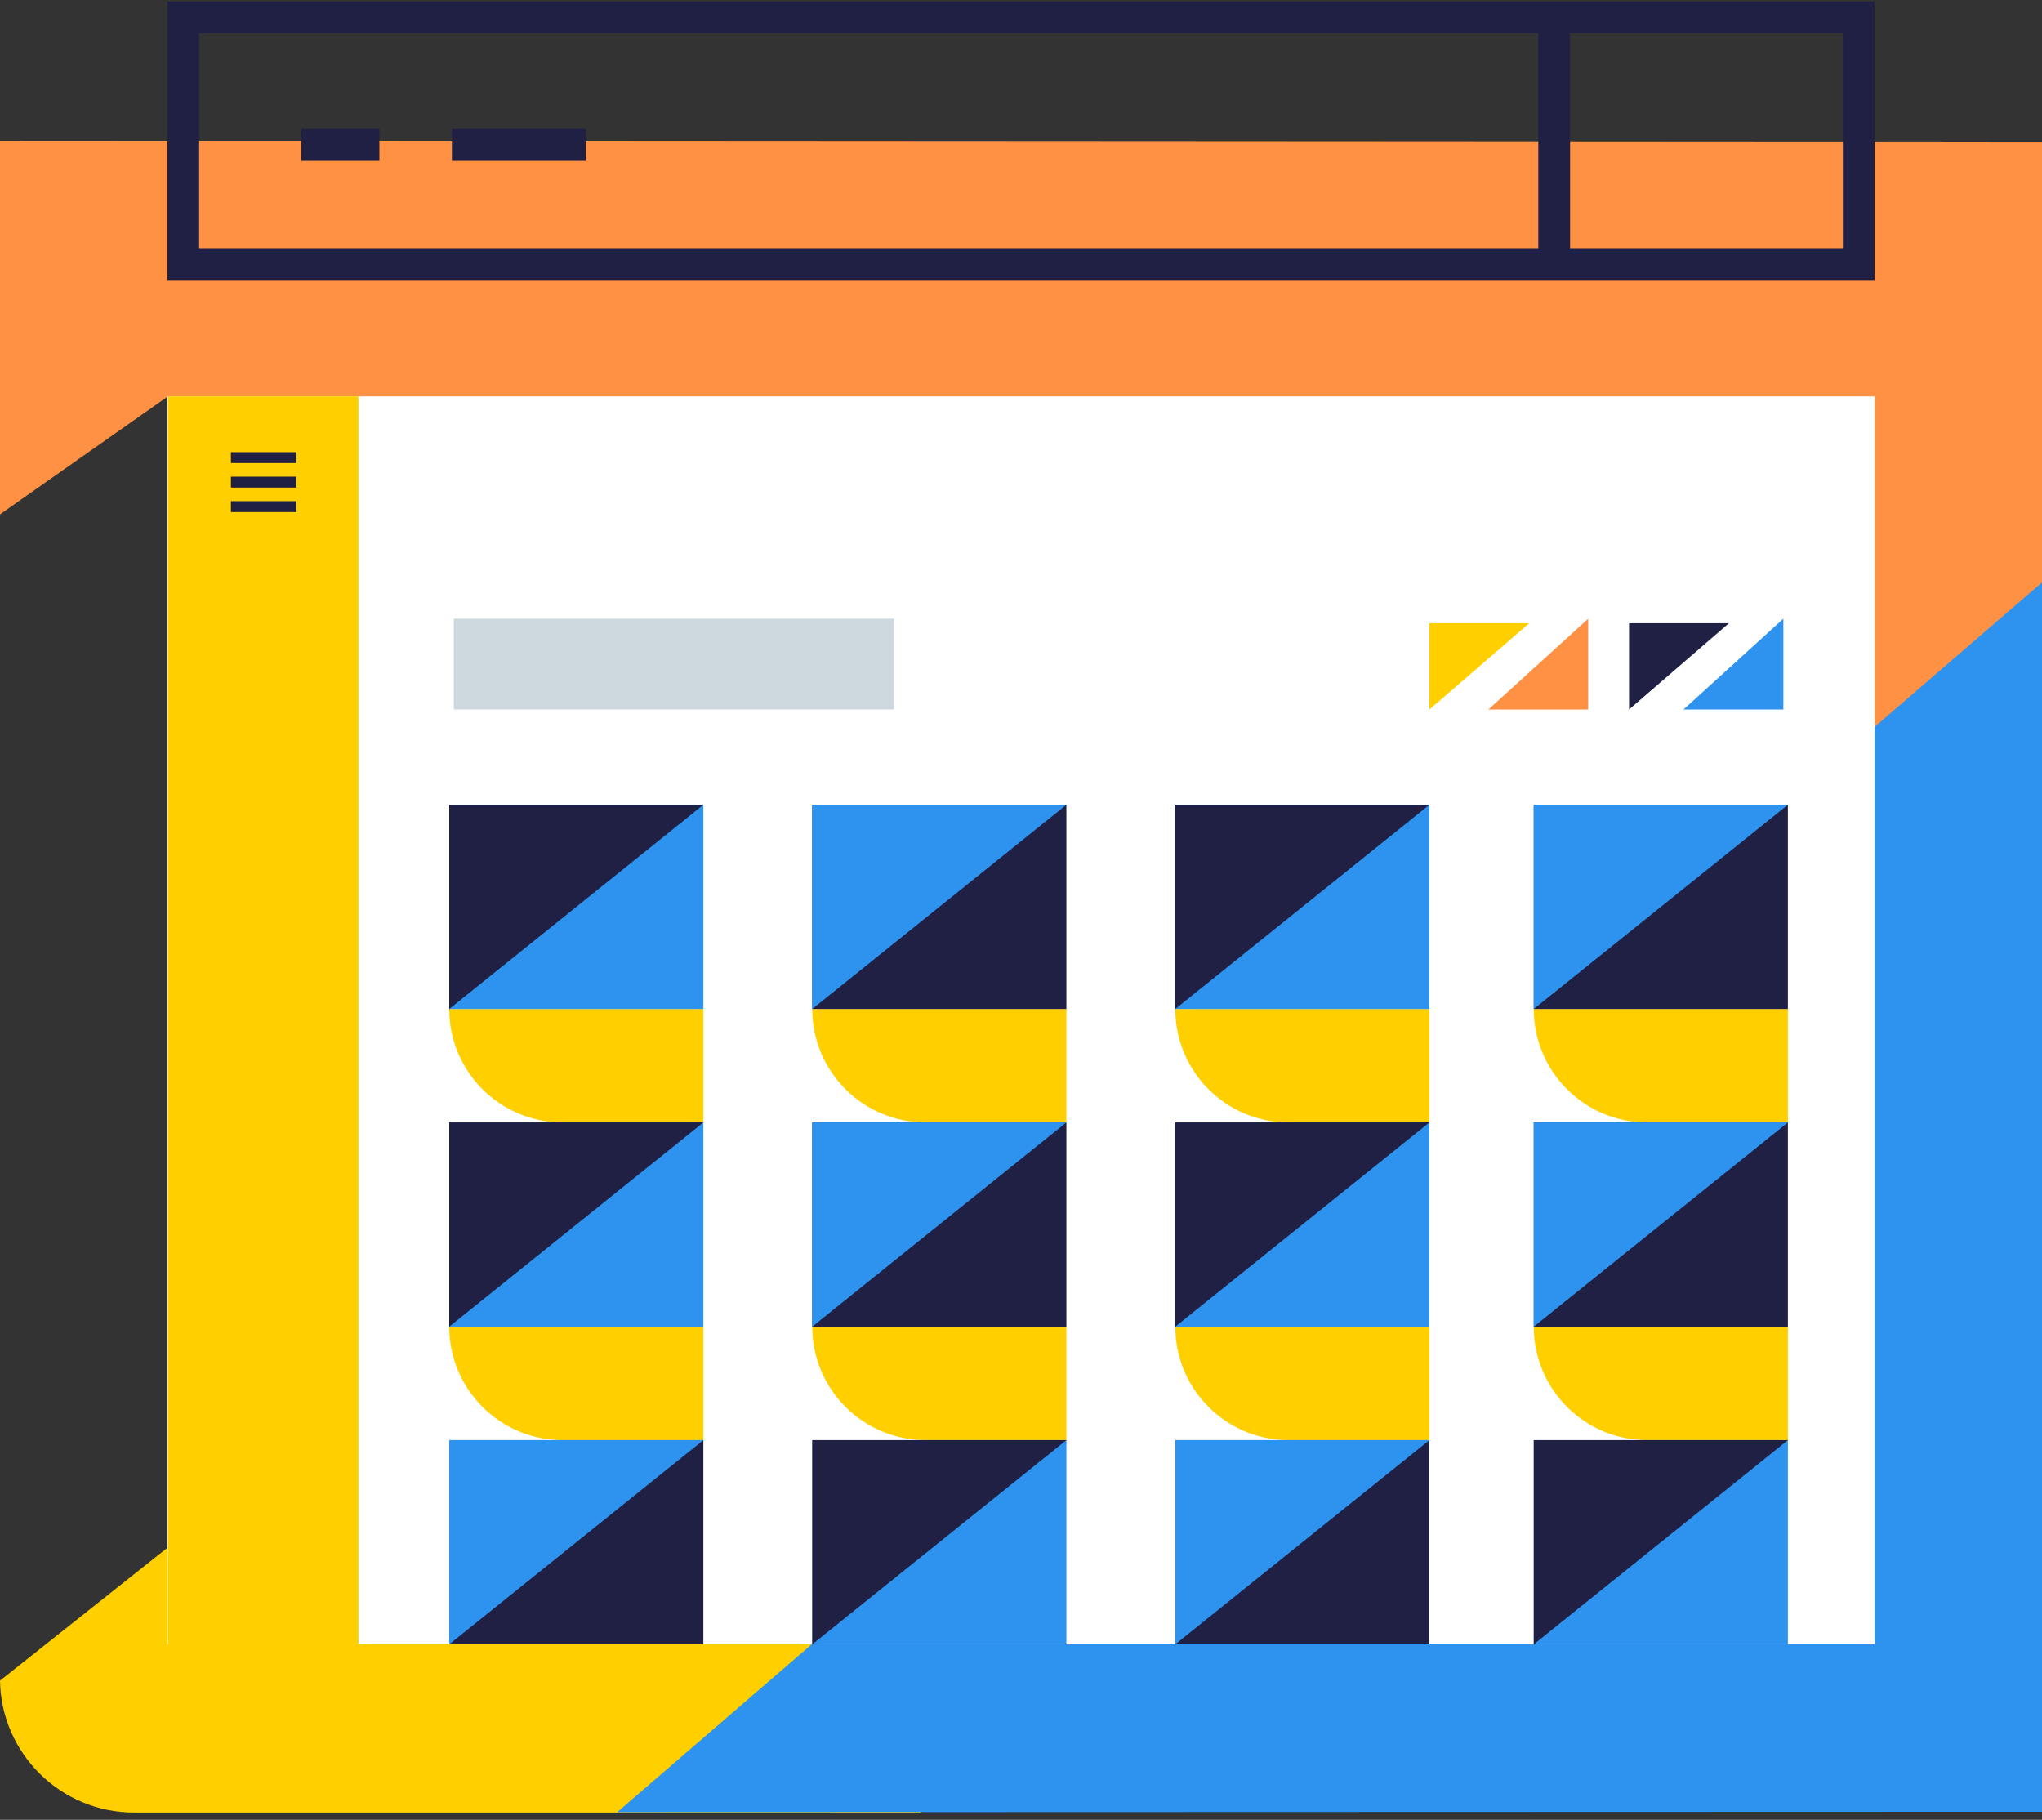
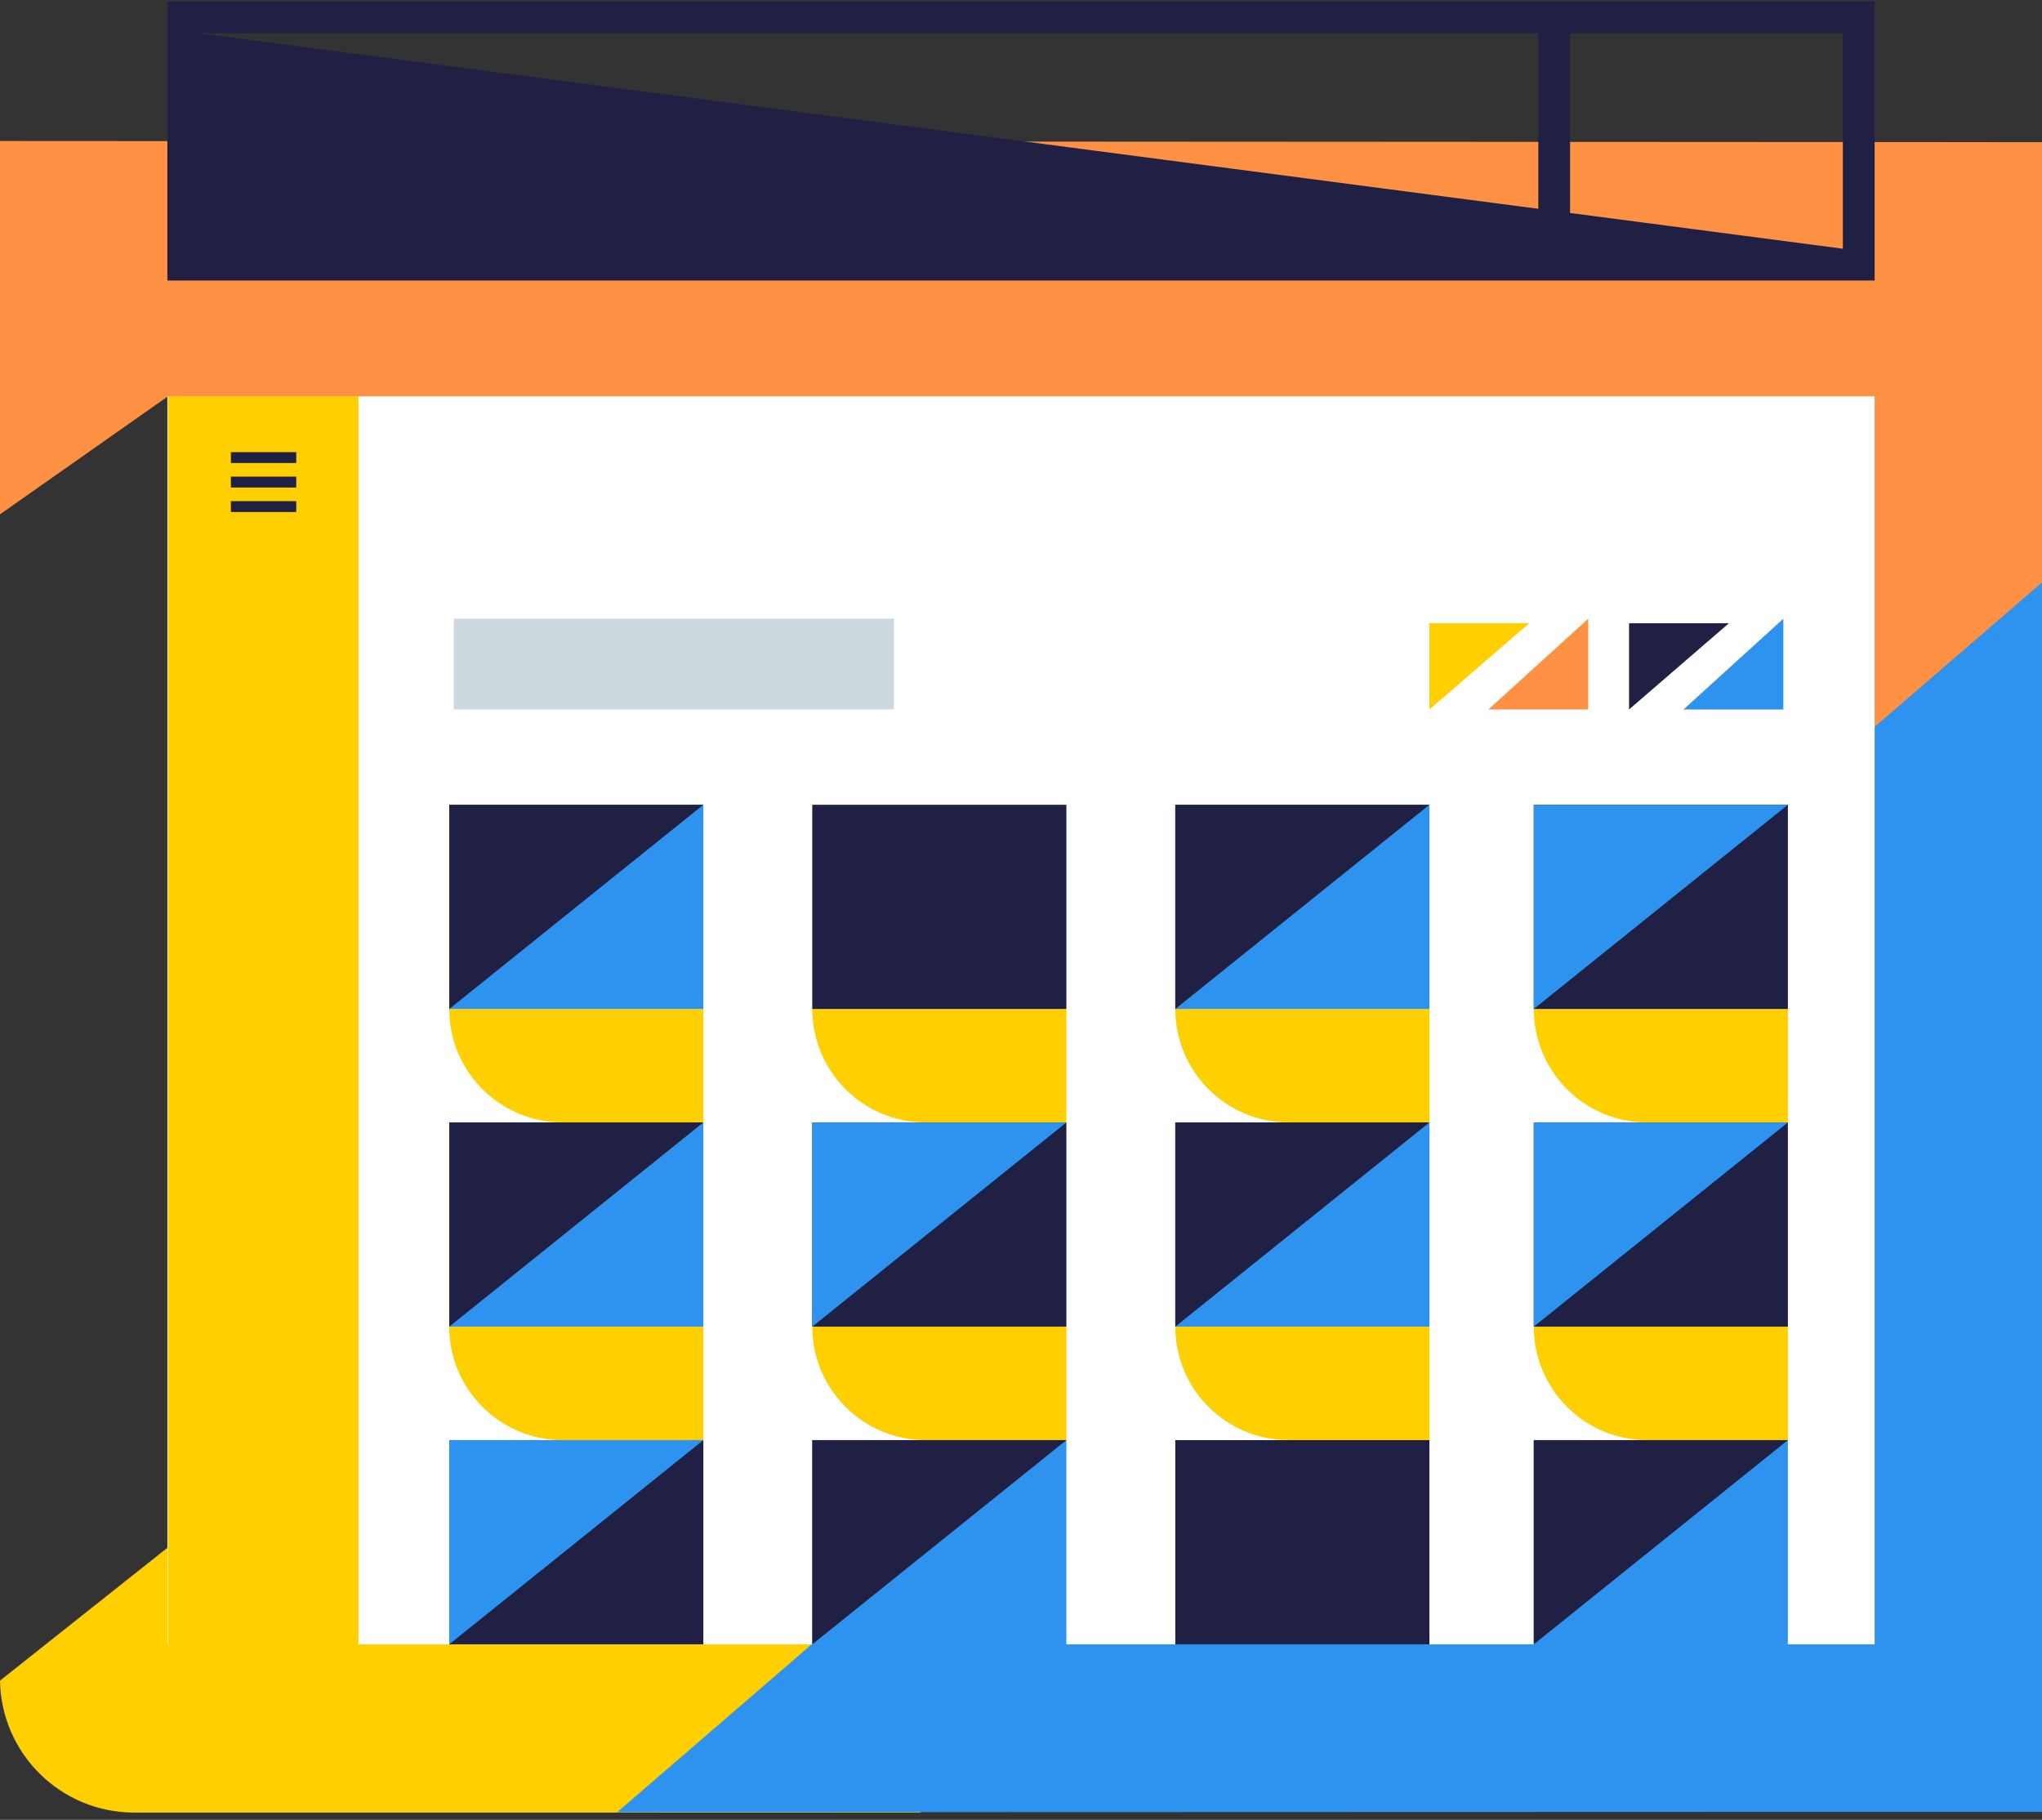
<svg xmlns="http://www.w3.org/2000/svg" width="450px" height="401px" viewBox="0 0 450 401" version="1.1">
  <rect x="0" y="0" width="450" height="401" fill="#333333" stroke="none" />
  <title>429F200C-54F5-4283-87D7-A0DFAFCB175C</title>
  <g id="VPS" stroke="none" stroke-width="1" fill="none" fill-rule="evenodd">
    <g id="Slide-2" transform="translate(-21, -437)">
      <g id="Molecules/Features/Half-Cards/Illustrations/.m-card__half-illustration-xl--right-Copy" transform="translate(1, 360)">
        <g id=".a-illustration__store--notext" transform="translate(20, 77.333)">
          <polygon id="Rectangle-Copy-65" fill="#FF9144" transform="translate(225, 101.369) rotate(-90) translate(-225, -101.369) " points="213.369 -123.631 295.631 -123.631 295.369 326.369 195.369 326.369 154.369 282.369 225.756 264.759 239.369 -86.631" />
          <path d="M64.92,211.15 L64.92,211.15 L64.92,211.15 L187.92,366.15 L102.281,434.92 L35.85,413.982 L35.85,240.716 C35.85,224.58 48.786,211.423 64.92,211.15 Z" id="Rectangle-Copy-71" fill="#FFCF00" transform="translate(111.885, 323.035) rotate(-90) translate(-111.885, -323.035) " />
          <polygon id="Rectangle-Copy-68" fill="#2E93EE" transform="translate(293, 263.5) rotate(-270) translate(-293, -263.5) " points="157.5 106.5 428.402 106.5 428.5 420.5" />
          <g id="Screen-Shot-2020-03-04-at-12.45.16-PM" transform="translate(36.885, 86.295)">
            <polygon id="Mask" fill="#FFFFFF" points="0 0.705 376.23 0.705 376.23 275.705 220.082 275.705 0 275.705" />
            <polygon id="Path-18" fill="#1F2044" points="344.115 50.705 322.115 69.705 322.115 50.705" />
            <polygon id="Path-18-Copy-2" fill="#FFCF00" points="300.115 50.705 278.115 69.705 278.115 50.705" />
            <polygon id="Path-18-Copy" fill="#FF9144" transform="translate(302.115, 59.705) scale(-1, 1) rotate(-90) translate(-302.115, -59.705) " points="312.115 48.705 292.115 70.705 292.115 48.705" />
            <polygon id="Path-18-Copy-3" fill="#2E93EE" transform="translate(345.115, 59.705) scale(-1, 1) rotate(-90) translate(-345.115, -59.705) " points="355.115 48.705 335.115 70.705 335.115 48.705" />
            <path d="M62.115,205.705 L118.115,205.705 L118.115,230.705 L87.115,230.705 C73.308,230.705 62.115,219.512 62.115,205.705 L62.115,205.705 L62.115,205.705 Z" id="Rectangle" fill="#FFCF00" />
            <path d="M62.115,135.705 L118.115,135.705 L118.115,160.705 L87.115,160.705 C73.308,160.705 62.115,149.512 62.115,135.705 L62.115,135.705 L62.115,135.705 Z" id="Rectangle-Copy-56" fill="#FFCF00" />
            <path d="M142.115,205.705 L198.115,205.705 L198.115,230.705 L167.115,230.705 C153.308,230.705 142.115,219.512 142.115,205.705 L142.115,205.705 L142.115,205.705 Z" id="Rectangle-Copy-11" fill="#FFCF00" />
            <path d="M142.115,135.705 L198.115,135.705 L198.115,160.705 L167.115,160.705 C153.308,160.705 142.115,149.512 142.115,135.705 L142.115,135.705 L142.115,135.705 Z" id="Rectangle-Copy-58" fill="#FFCF00" />
            <path d="M222.115,205.705 L278.115,205.705 L278.115,230.705 L247.115,230.705 C233.308,230.705 222.115,219.512 222.115,205.705 L222.115,205.705 L222.115,205.705 Z" id="Rectangle-Copy-12" fill="#FFCF00" />
            <path d="M222.115,135.705 L278.115,135.705 L278.115,160.705 L247.115,160.705 C233.308,160.705 222.115,149.512 222.115,135.705 L222.115,135.705 L222.115,135.705 Z" id="Rectangle-Copy-59" fill="#FFCF00" />
            <path d="M301.115,205.705 L357.115,205.705 L357.115,230.705 L326.115,230.705 C312.308,230.705 301.115,219.512 301.115,205.705 L301.115,205.705 L301.115,205.705 Z" id="Rectangle-Copy-14" fill="#FFCF00" />
            <path d="M301.115,135.705 L357.115,135.705 L357.115,160.705 L326.115,160.705 C312.308,160.705 301.115,149.512 301.115,135.705 L301.115,135.705 L301.115,135.705 Z" id="Rectangle-Copy-60" fill="#FFCF00" />
            <rect id="Rectangle-Copy-97" fill="#FFCF00" x="0.115" y="0.705" width="42" height="275" />
            <g id="Group-5" transform="translate(62.115, 160.705)">
              <rect id="Rectangle-Copy-74" fill="#2E93EE" x="0" y="0" width="56" height="45" />
              <polygon id="Rectangle-Copy-74" fill="#1F2044" points="0 0 56 0 0 45" />
            </g>
            <g id="Group-5-Copy-2" transform="translate(62.115, 90.705)">
              <rect id="Rectangle-Copy-74" fill="#2E93EE" x="0" y="0" width="56" height="45" />
              <polygon id="Rectangle-Copy-74" fill="#1F2044" points="0 0 56 0 0 45" />
            </g>
            <g id="Group-5-Copy" transform="translate(62.115, 230.705)">
              <rect id="Rectangle-Copy-74" fill="#1F2044" x="0" y="0" width="56" height="45" />
              <polygon id="Rectangle-Copy-74" fill="#2E93EE" points="0 0 56 0 0 45" />
            </g>
            <g id="Group-4" transform="translate(142.115, 160.705)">
              <rect id="Rectangle-Copy-77" fill="#1F2044" x="0" y="0" width="56" height="45" />
              <polygon id="Rectangle-Copy-78" fill="#2E93EE" points="0 0 56 0 0 45" />
            </g>
            <g id="Group-4-Copy-3" transform="translate(142.115, 90.705)">
              <rect id="Rectangle-Copy-77" fill="#1F2044" x="0" y="0" width="56" height="45" />
-               <polygon id="Rectangle-Copy-78" fill="#2E93EE" points="0 0 56 0 0 45" />
            </g>
            <g id="Group-4-Copy" transform="translate(142.115, 230.705)">
              <rect id="Rectangle-Copy-77" fill="#2E93EE" x="0" y="0" width="56" height="45" />
              <polygon id="Rectangle-Copy-78" fill="#1F2044" points="0 0 56 0 0 45" />
            </g>
            <g id="Group-2" transform="translate(222.115, 160.705)">
              <rect id="Rectangle-Copy-95" fill="#2E93EE" x="0" y="0" width="56" height="45" />
              <polygon id="Rectangle-Copy-96" fill="#1F2044" points="0 0 56 0 0 45" />
            </g>
            <g id="Group-2-Copy-4" transform="translate(222.115, 90.705)">
              <rect id="Rectangle-Copy-95" fill="#2E93EE" x="0" y="0" width="56" height="45" />
              <polygon id="Rectangle-Copy-96" fill="#1F2044" points="0 0 56 0 0 45" />
            </g>
            <g id="Group-2-Copy-2" transform="translate(222.115, 230.705)">
              <rect id="Rectangle-Copy-95" fill="#1F2044" x="0" y="0" width="56" height="45" />
-               <polygon id="Rectangle-Copy-96" fill="#2E93EE" points="0 0 56 0 0 45" />
            </g>
            <g id="Group-2-Copy" transform="translate(301.115, 160.705)">
              <rect id="Rectangle-Copy-95" fill="#1F2044" x="0" y="0" width="56" height="45" />
              <polygon id="Rectangle-Copy-96" fill="#2E93EE" points="0 0 56 0 0 45" />
            </g>
            <g id="Group-2-Copy-5" transform="translate(301.115, 90.705)">
              <rect id="Rectangle-Copy-95" fill="#1F2044" x="0" y="0" width="56" height="45" />
              <polygon id="Rectangle-Copy-96" fill="#2E93EE" points="0 0 56 0 0 45" />
            </g>
            <g id="Group-2-Copy-3" transform="translate(301.115, 230.705)">
              <rect id="Rectangle-Copy-95" fill="#2E93EE" x="0" y="0" width="56" height="45" />
              <polygon id="Rectangle-Copy-96" fill="#1F2044" points="0 0 56 0 0 45" />
            </g>
            <g id="Group" transform="translate(14, 13)" fill="#1F2044">
              <rect id="Rectangle" x="-1.0906831e-12" y="10.8" width="14.4" height="2.4" />
              <rect id="Rectangle-Copy-3" x="-1.0906831e-12" y="5.4" width="14.4" height="2.4" />
              <rect id="Rectangle-Copy-4" x="-1.0906831e-12" y="-1.09134923e-12" width="14.4" height="2.4" />
            </g>
          </g>
-           <path d="M413.115,0 L413.115,61.475 L36.885,61.475 L36.885,0 L413.115,0 Z M406.114,7 L43.885,7 L43.885,54.475 L406.114,54.475 L406.114,7 Z" id="Path-12" fill="#1F2044" />
+           <path d="M413.115,0 L413.115,61.475 L36.885,61.475 L36.885,0 L413.115,0 Z M406.114,7 L43.885,7 L406.114,54.475 L406.114,7 Z" id="Path-12" fill="#1F2044" />
          <rect id="Rectangle" fill="#1F2044" x="66.393" y="28.049" width="17.213" height="7" />
          <rect id="Rectangle" fill="#1F2044" x="99.59" y="28.049" width="29.508" height="7" />
          <rect id="Rectangle" fill="#1F2044" x="339" y="6" width="7" height="50" />
          <rect id="Rectangle" fill="#CDD8DF" x="100" y="136" width="97" height="20" />
        </g>
      </g>
    </g>
  </g>
</svg>